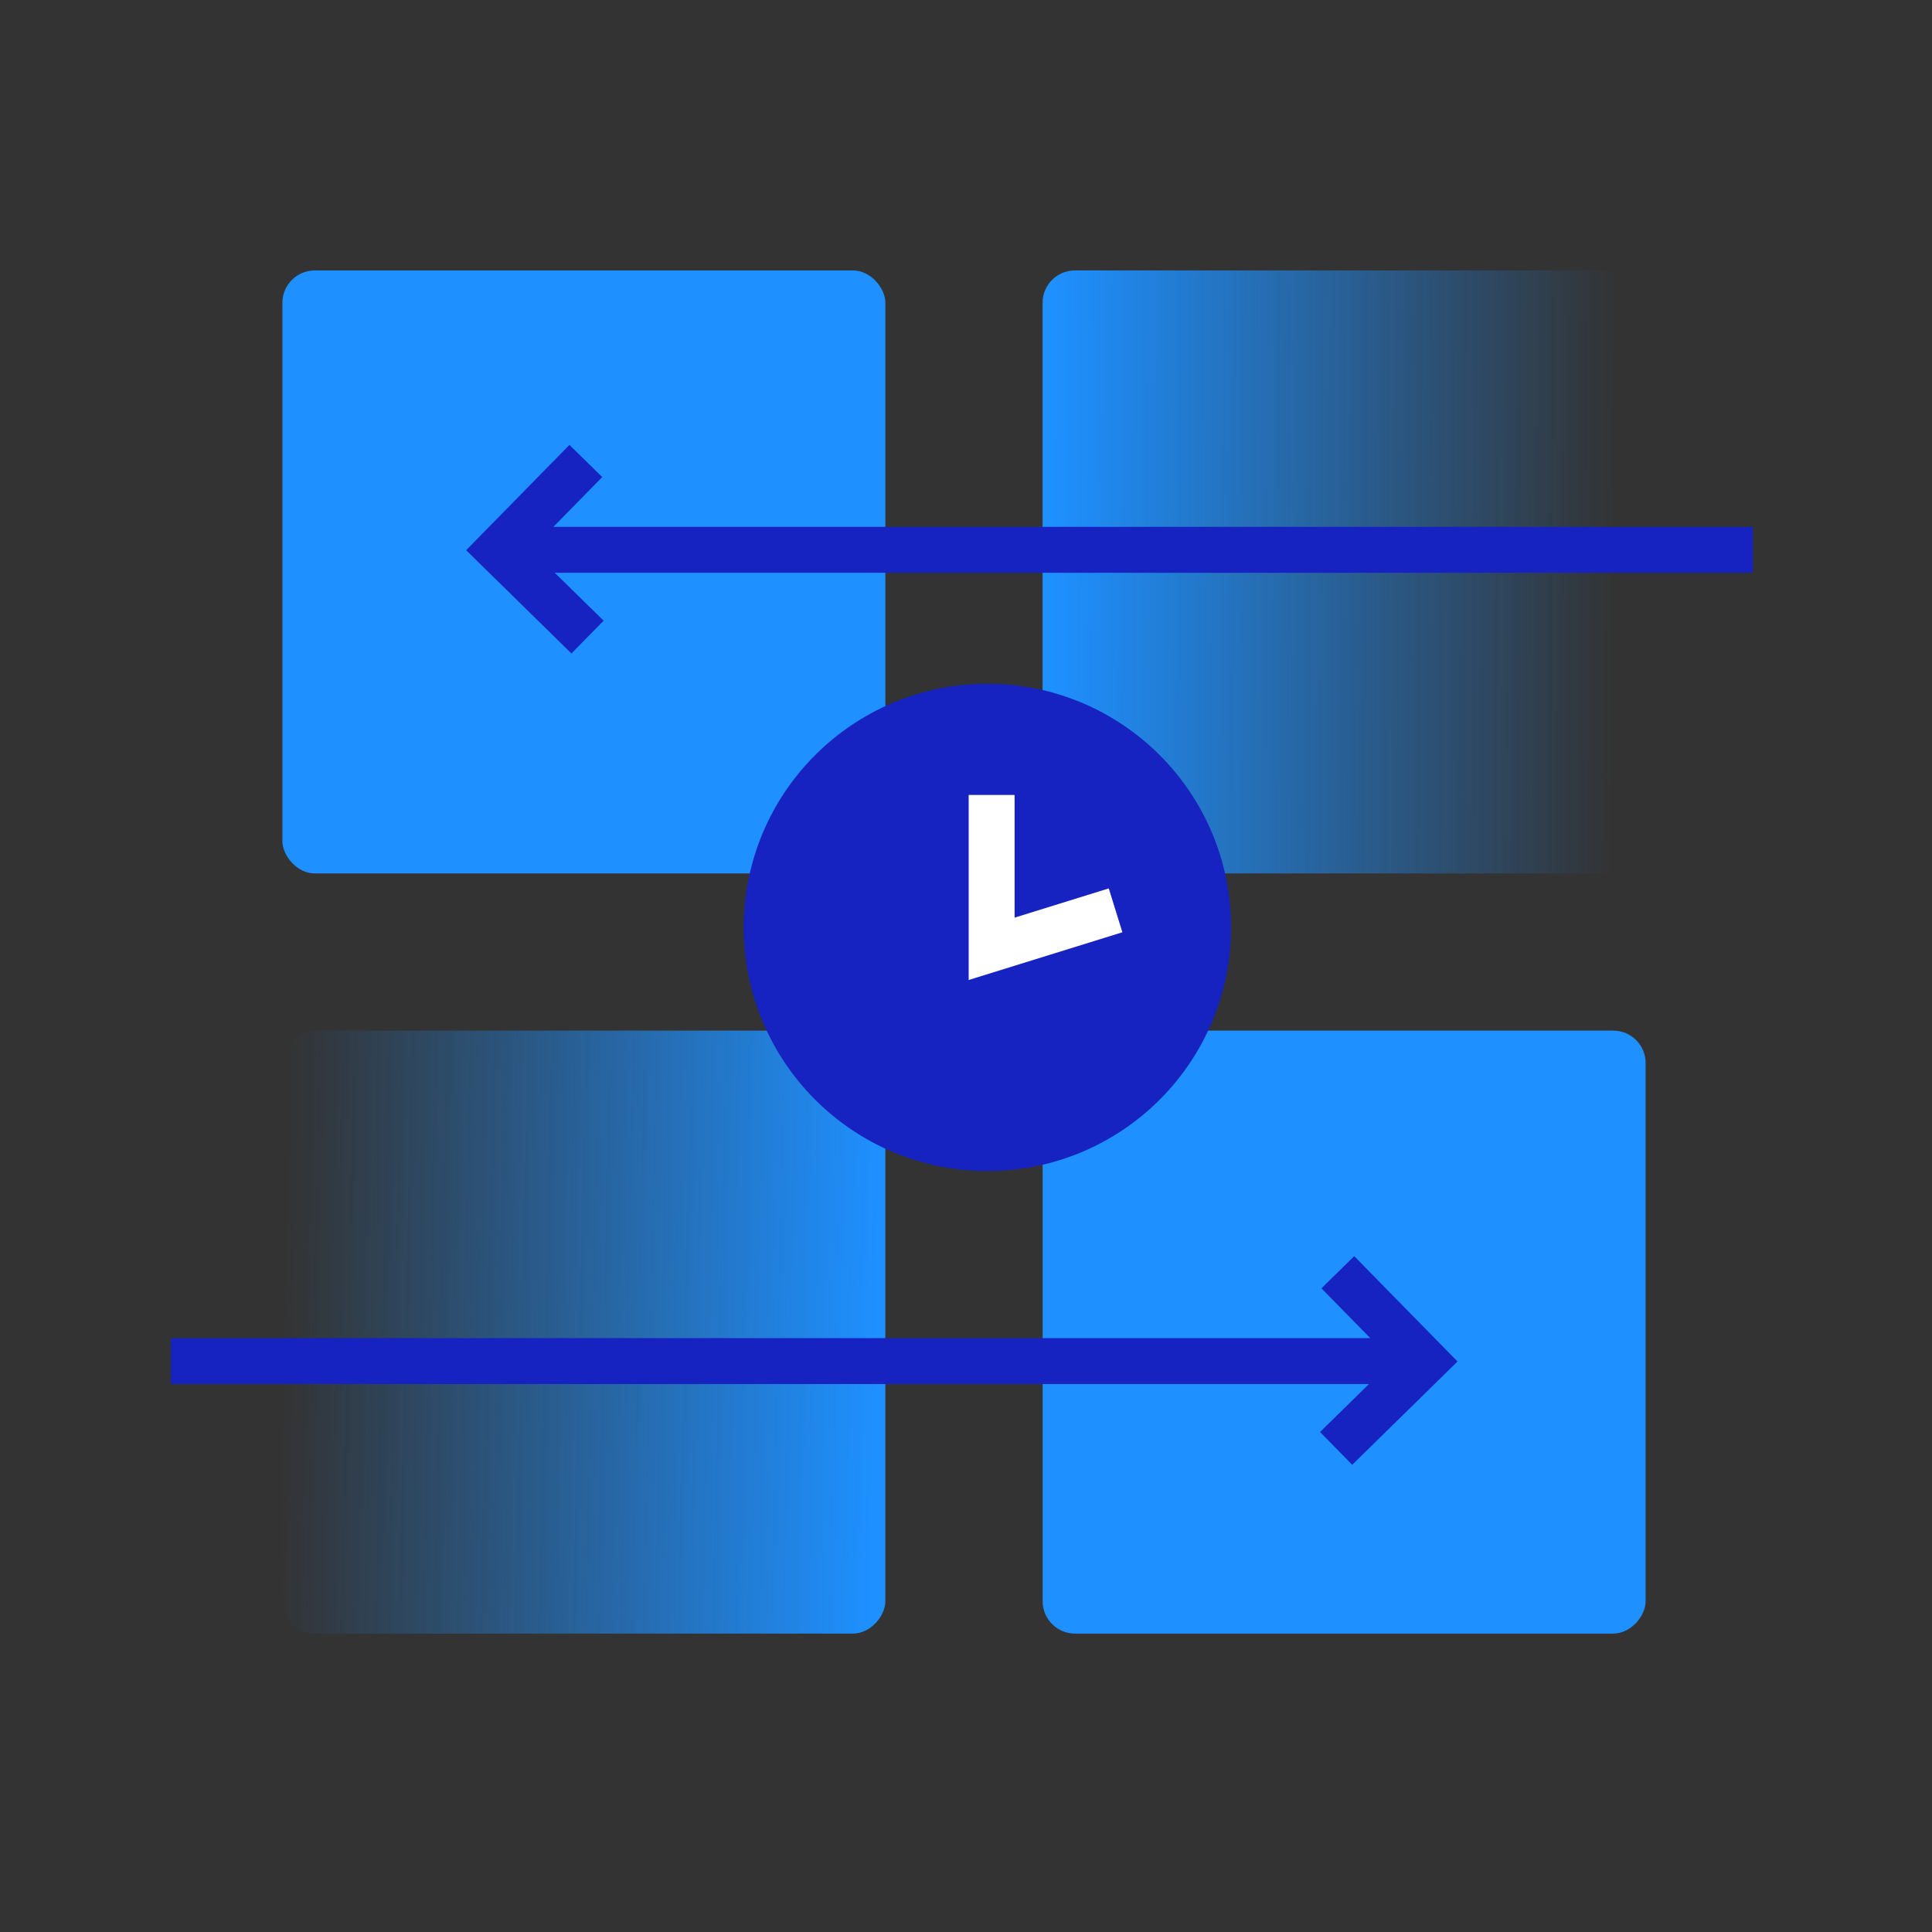
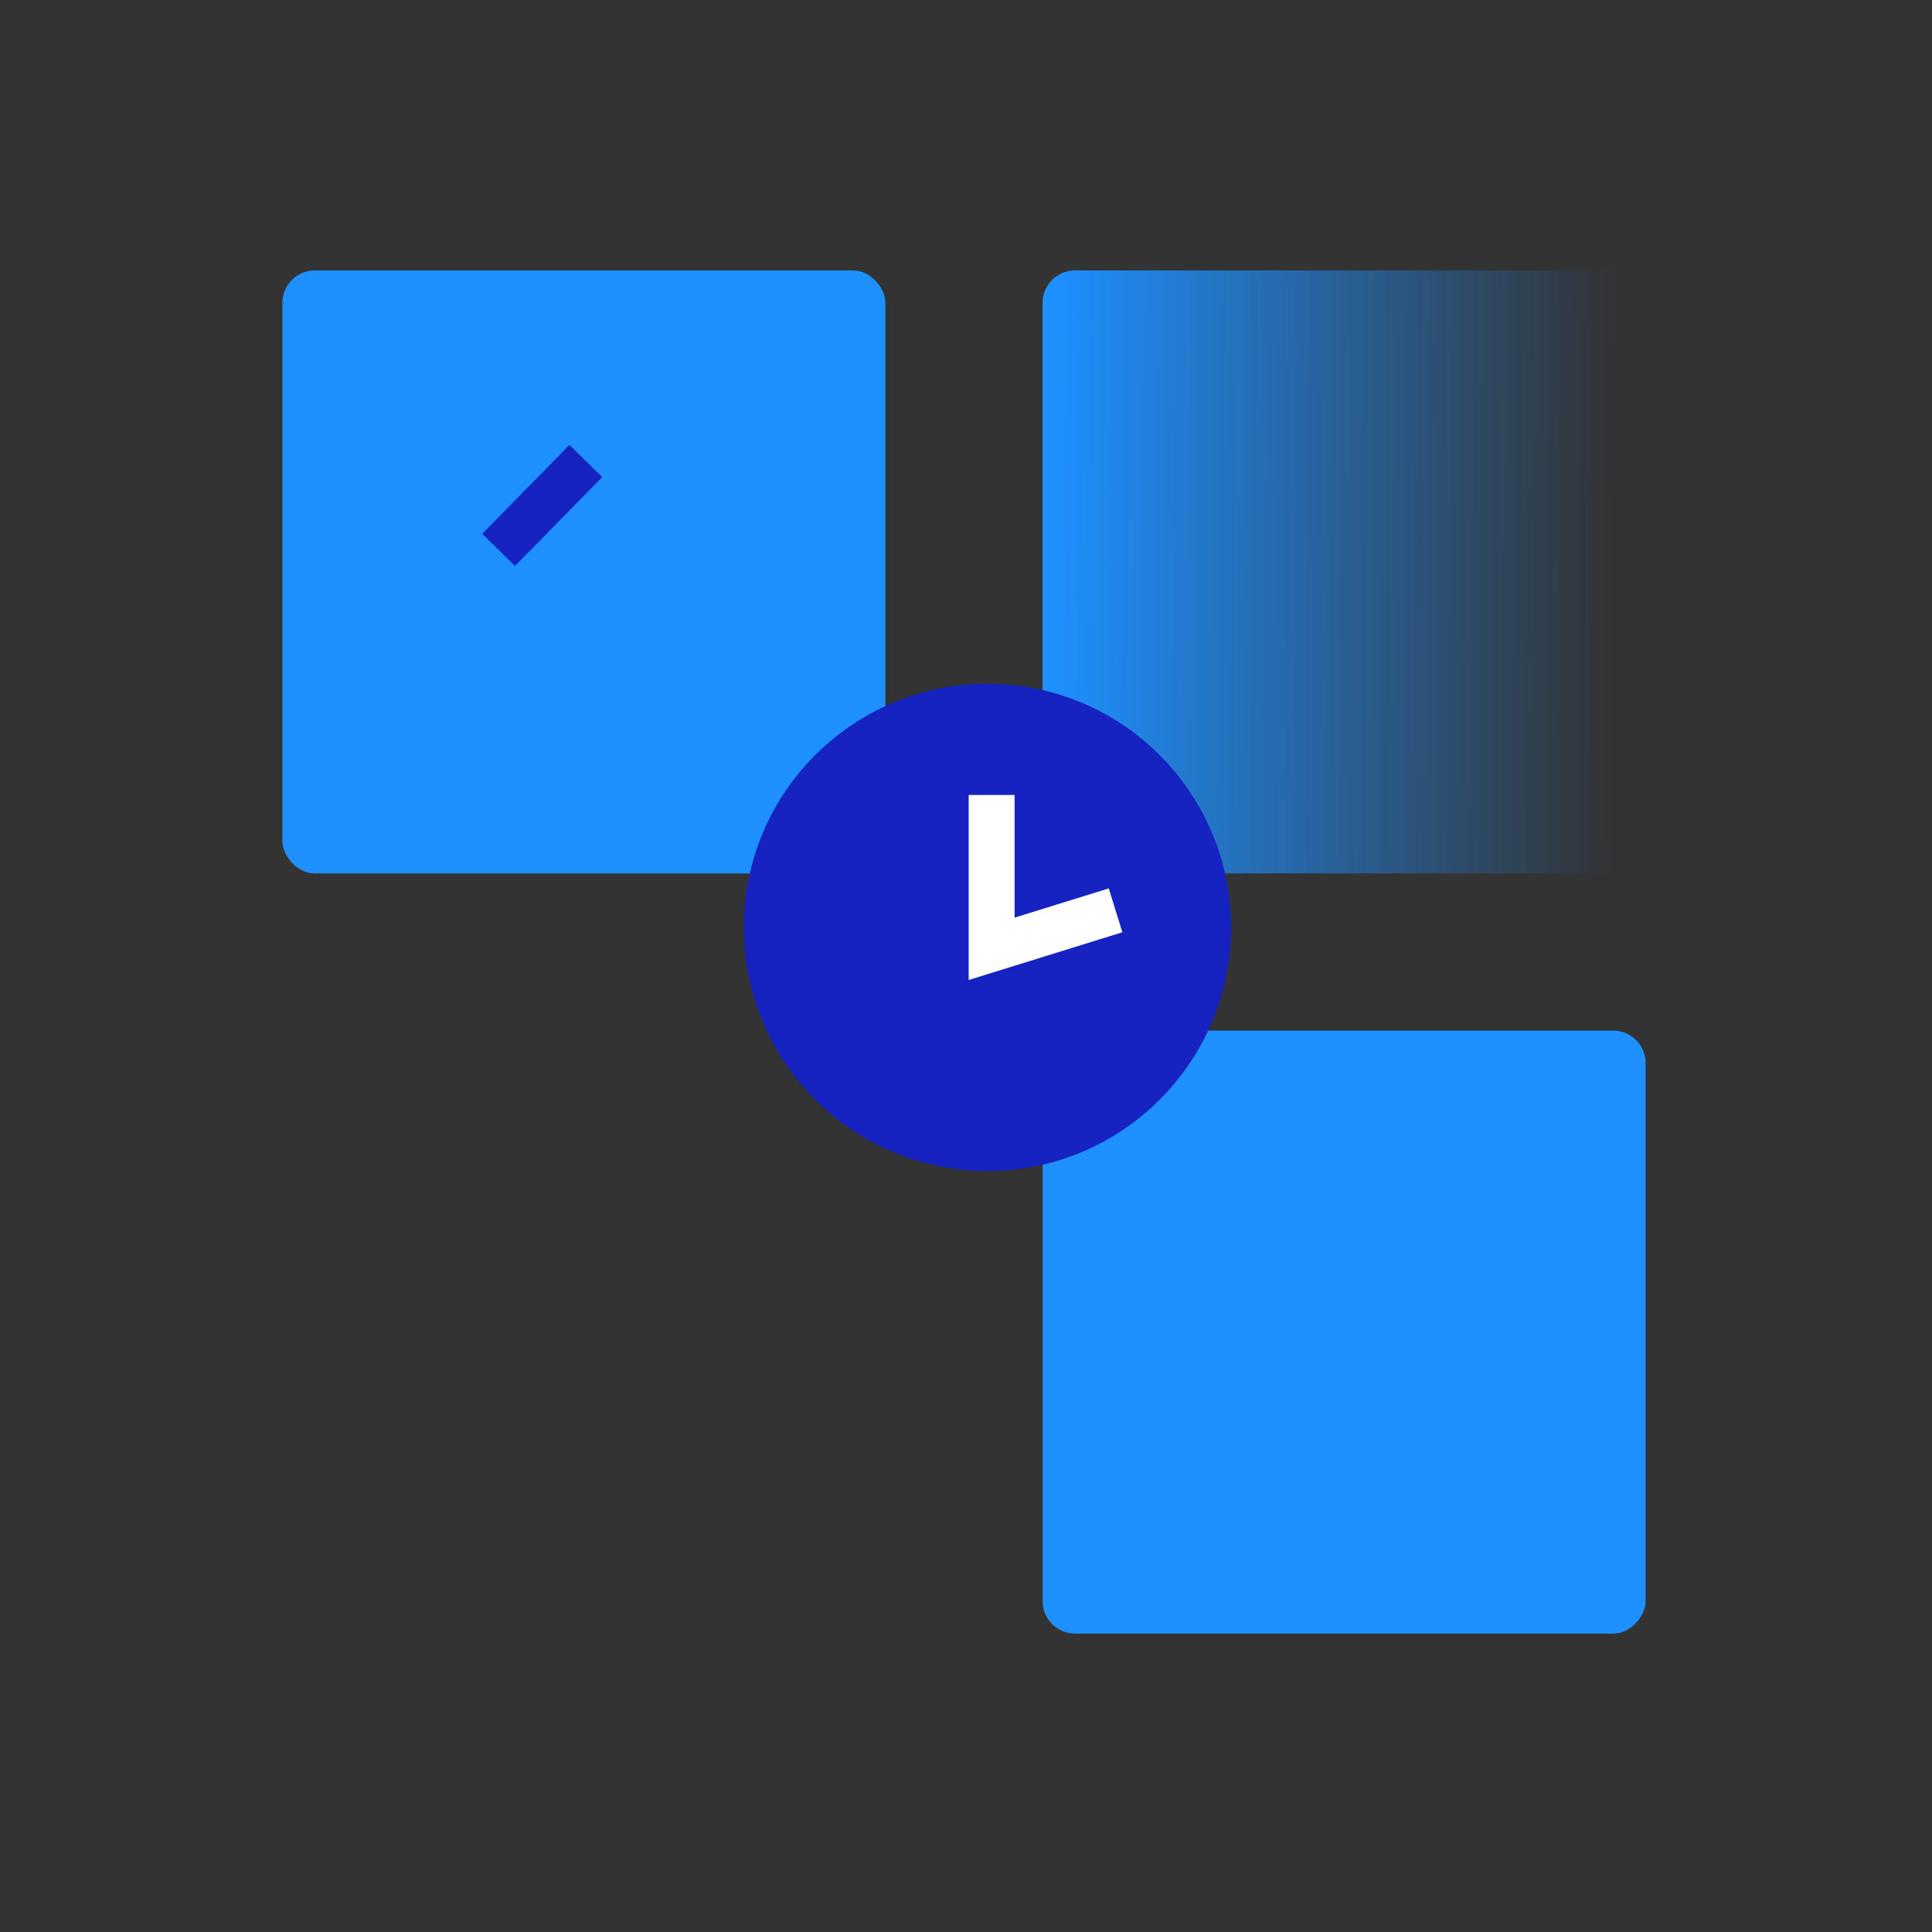
<svg xmlns="http://www.w3.org/2000/svg" width="48" height="48" viewBox="0 0 48 48" fill="none">
  <rect x="0" y="0" width="48" height="48" fill="#333333" stroke="none" />
  <g clip-path="url(#clip0_176_55300)">
    <rect x="7.016" y="6.719" width="14.981" height="14.981" rx="0.804" fill="#1E90FF" />
    <rect x="25.902" y="6.719" width="14.982" height="14.981" rx="0.804" fill="url(#paint0_linear_176_55300)" />
    <rect width="14.981" height="14.981" rx="0.804" transform="matrix(-1 0 0 1 40.885 25.605)" fill="#1E90FF" />
-     <rect width="14.982" height="14.981" rx="0.804" transform="matrix(-1 0 0 1 21.996 25.605)" fill="url(#paint1_linear_176_55300)" />
-     <path d="M4.245 33.816L35.29 33.816" stroke="#1623C1" stroke-width="1.141" />
-     <path d="M33.238 31.609L35.405 33.818L33.196 35.985" stroke="#1623C1" stroke-width="1.141" />
-     <path d="M43.548 13.66L12.503 13.66" stroke="#1623C1" stroke-width="1.141" />
-     <path d="M14.555 11.453L12.388 13.662L14.597 15.828" stroke="#1623C1" stroke-width="1.141" />
+     <path d="M14.555 11.453L12.388 13.662" stroke="#1623C1" stroke-width="1.141" />
    <circle cx="24.532" cy="23.041" r="6.053" fill="#1623C1" />
    <path d="M24.637 19.75V23.573L27.716 22.617" stroke="white" stroke-width="1.141" />
  </g>
  <defs>
    <linearGradient id="paint0_linear_176_55300" x1="26.185" y1="15.764" x2="40.069" y2="15.838" gradientUnits="userSpaceOnUse">
      <stop stop-color="#1E90FF" />
      <stop offset="1" stop-color="#1E90FF" stop-opacity="0" />
    </linearGradient>
    <linearGradient id="paint1_linear_176_55300" x1="0.283" y1="9.045" x2="14.982" y2="8.712" gradientUnits="userSpaceOnUse">
      <stop stop-color="#1E90FF" />
      <stop offset="1" stop-color="#1E90FF" stop-opacity="0" />
    </linearGradient>
    <clipPath id="clip0_176_55300">
      <rect width="48" height="48" fill="white" />
    </clipPath>
  </defs>
</svg>